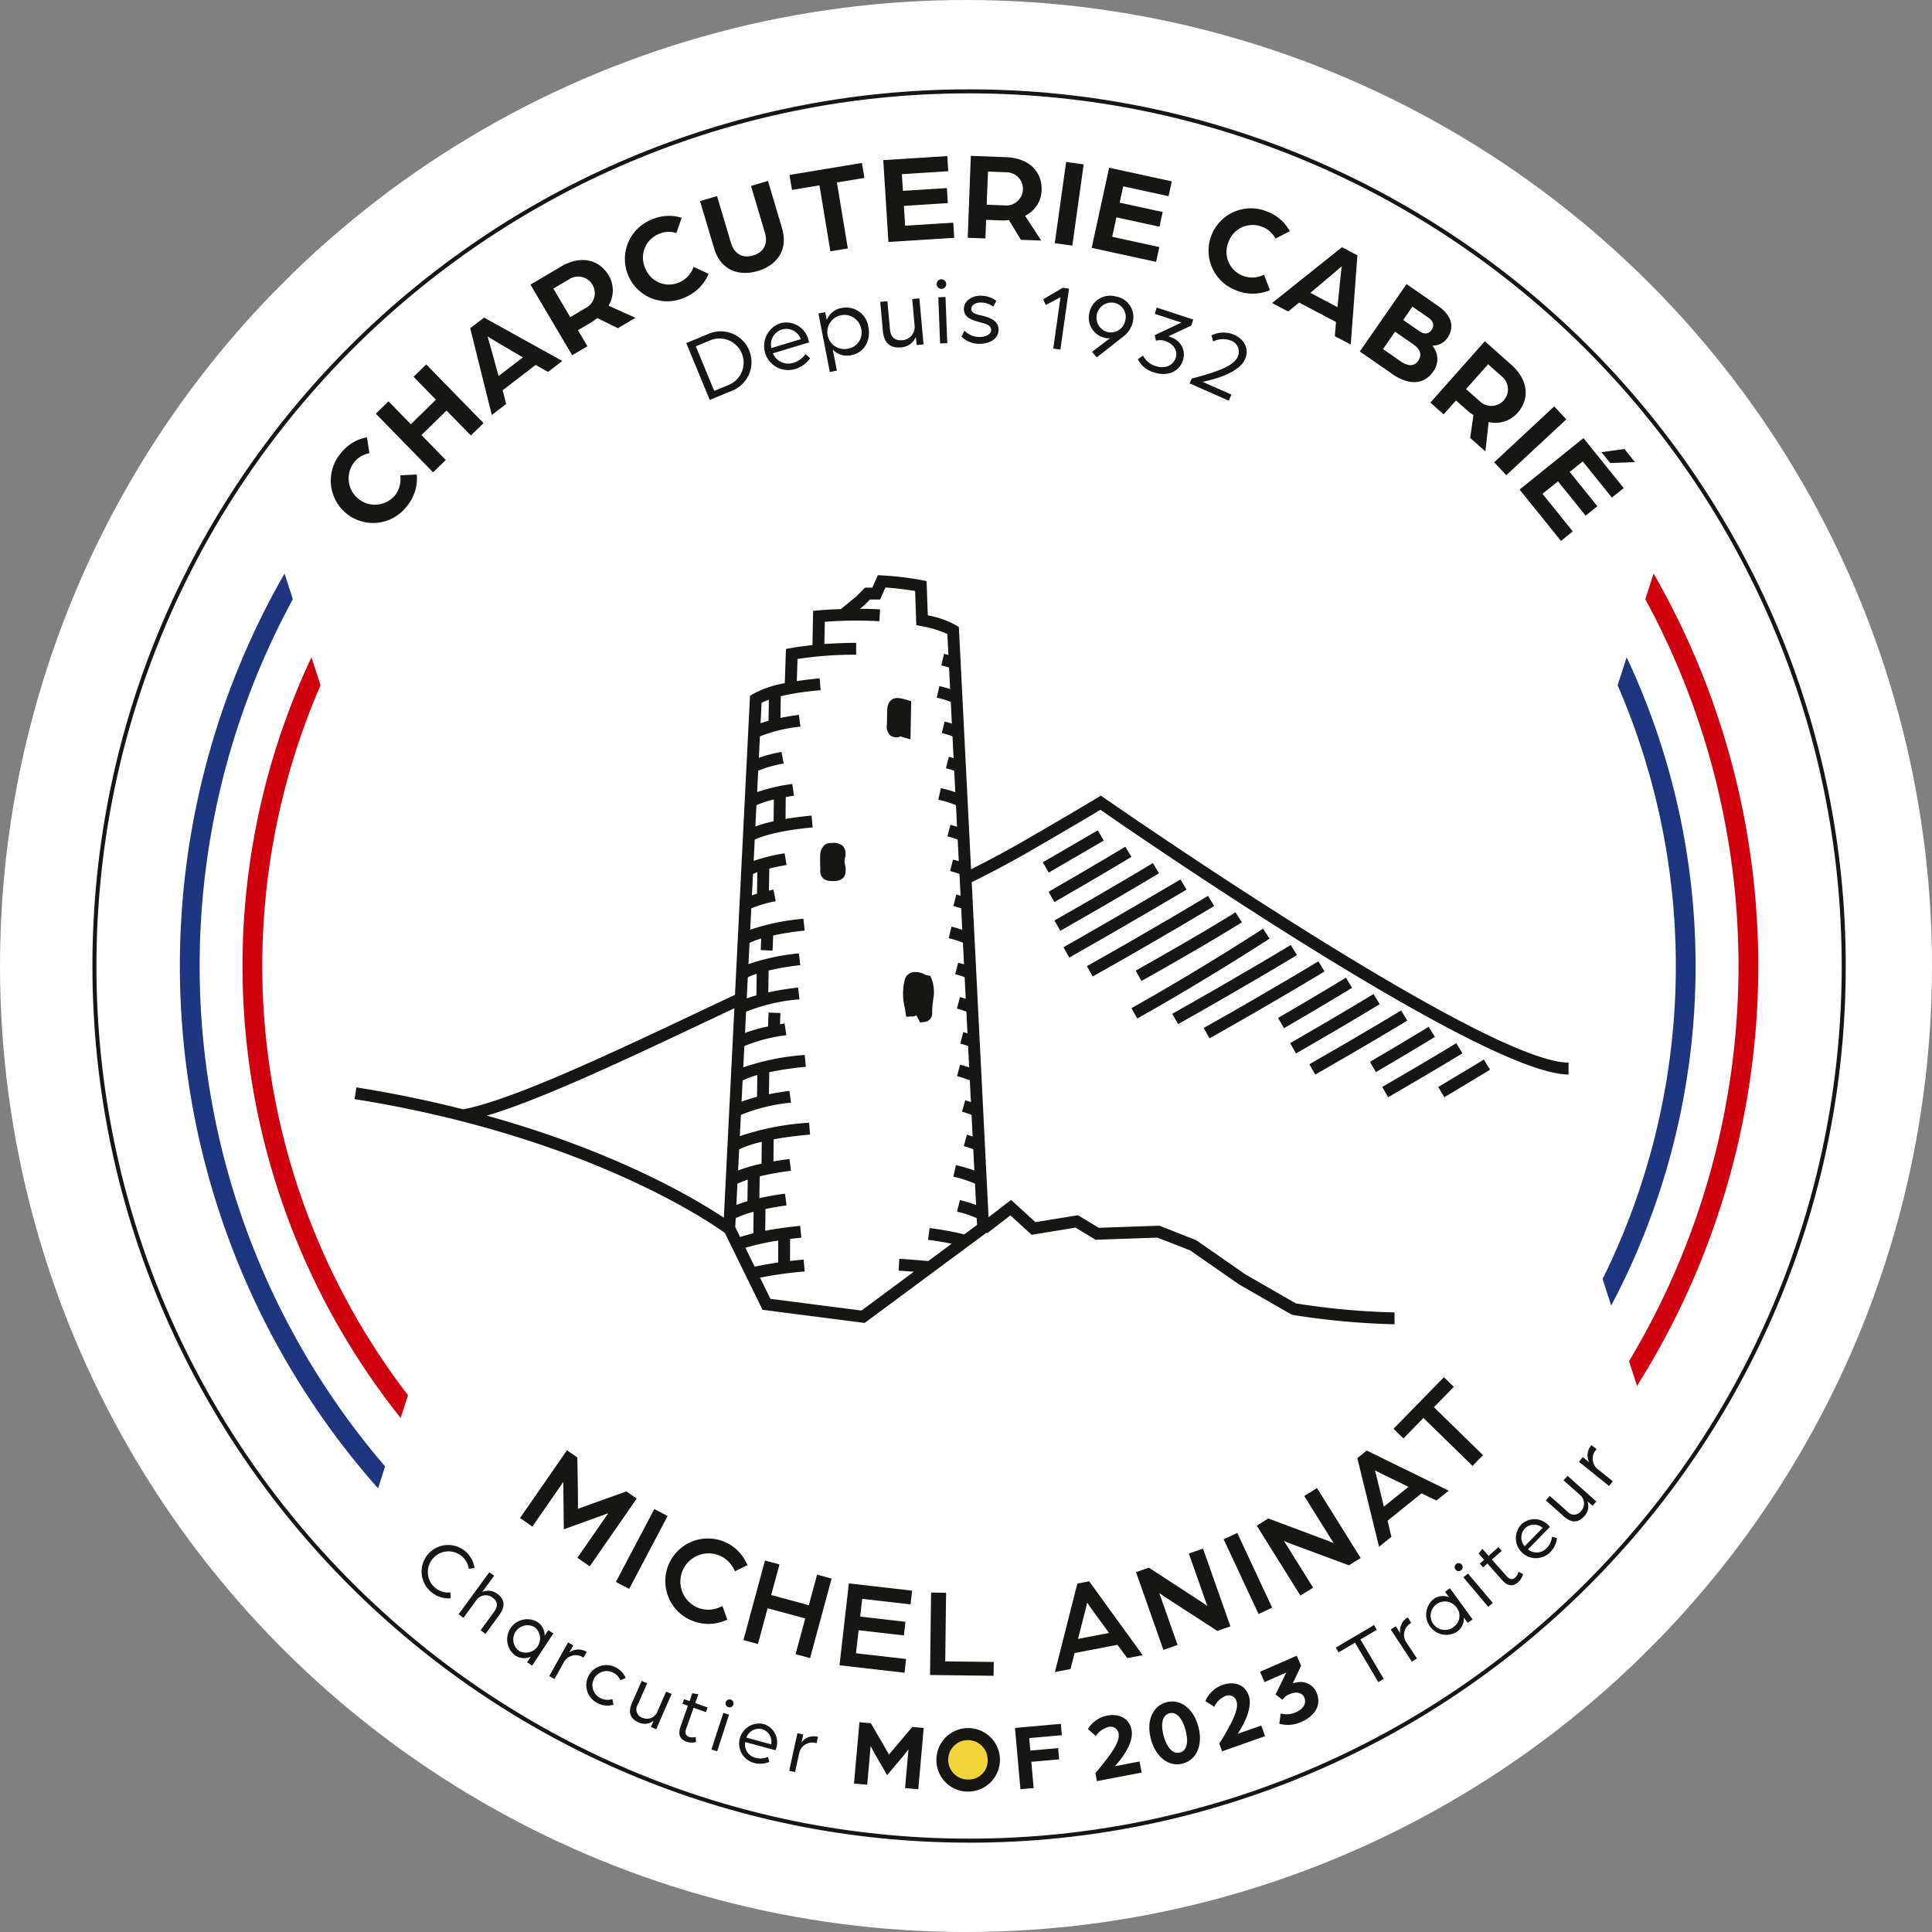
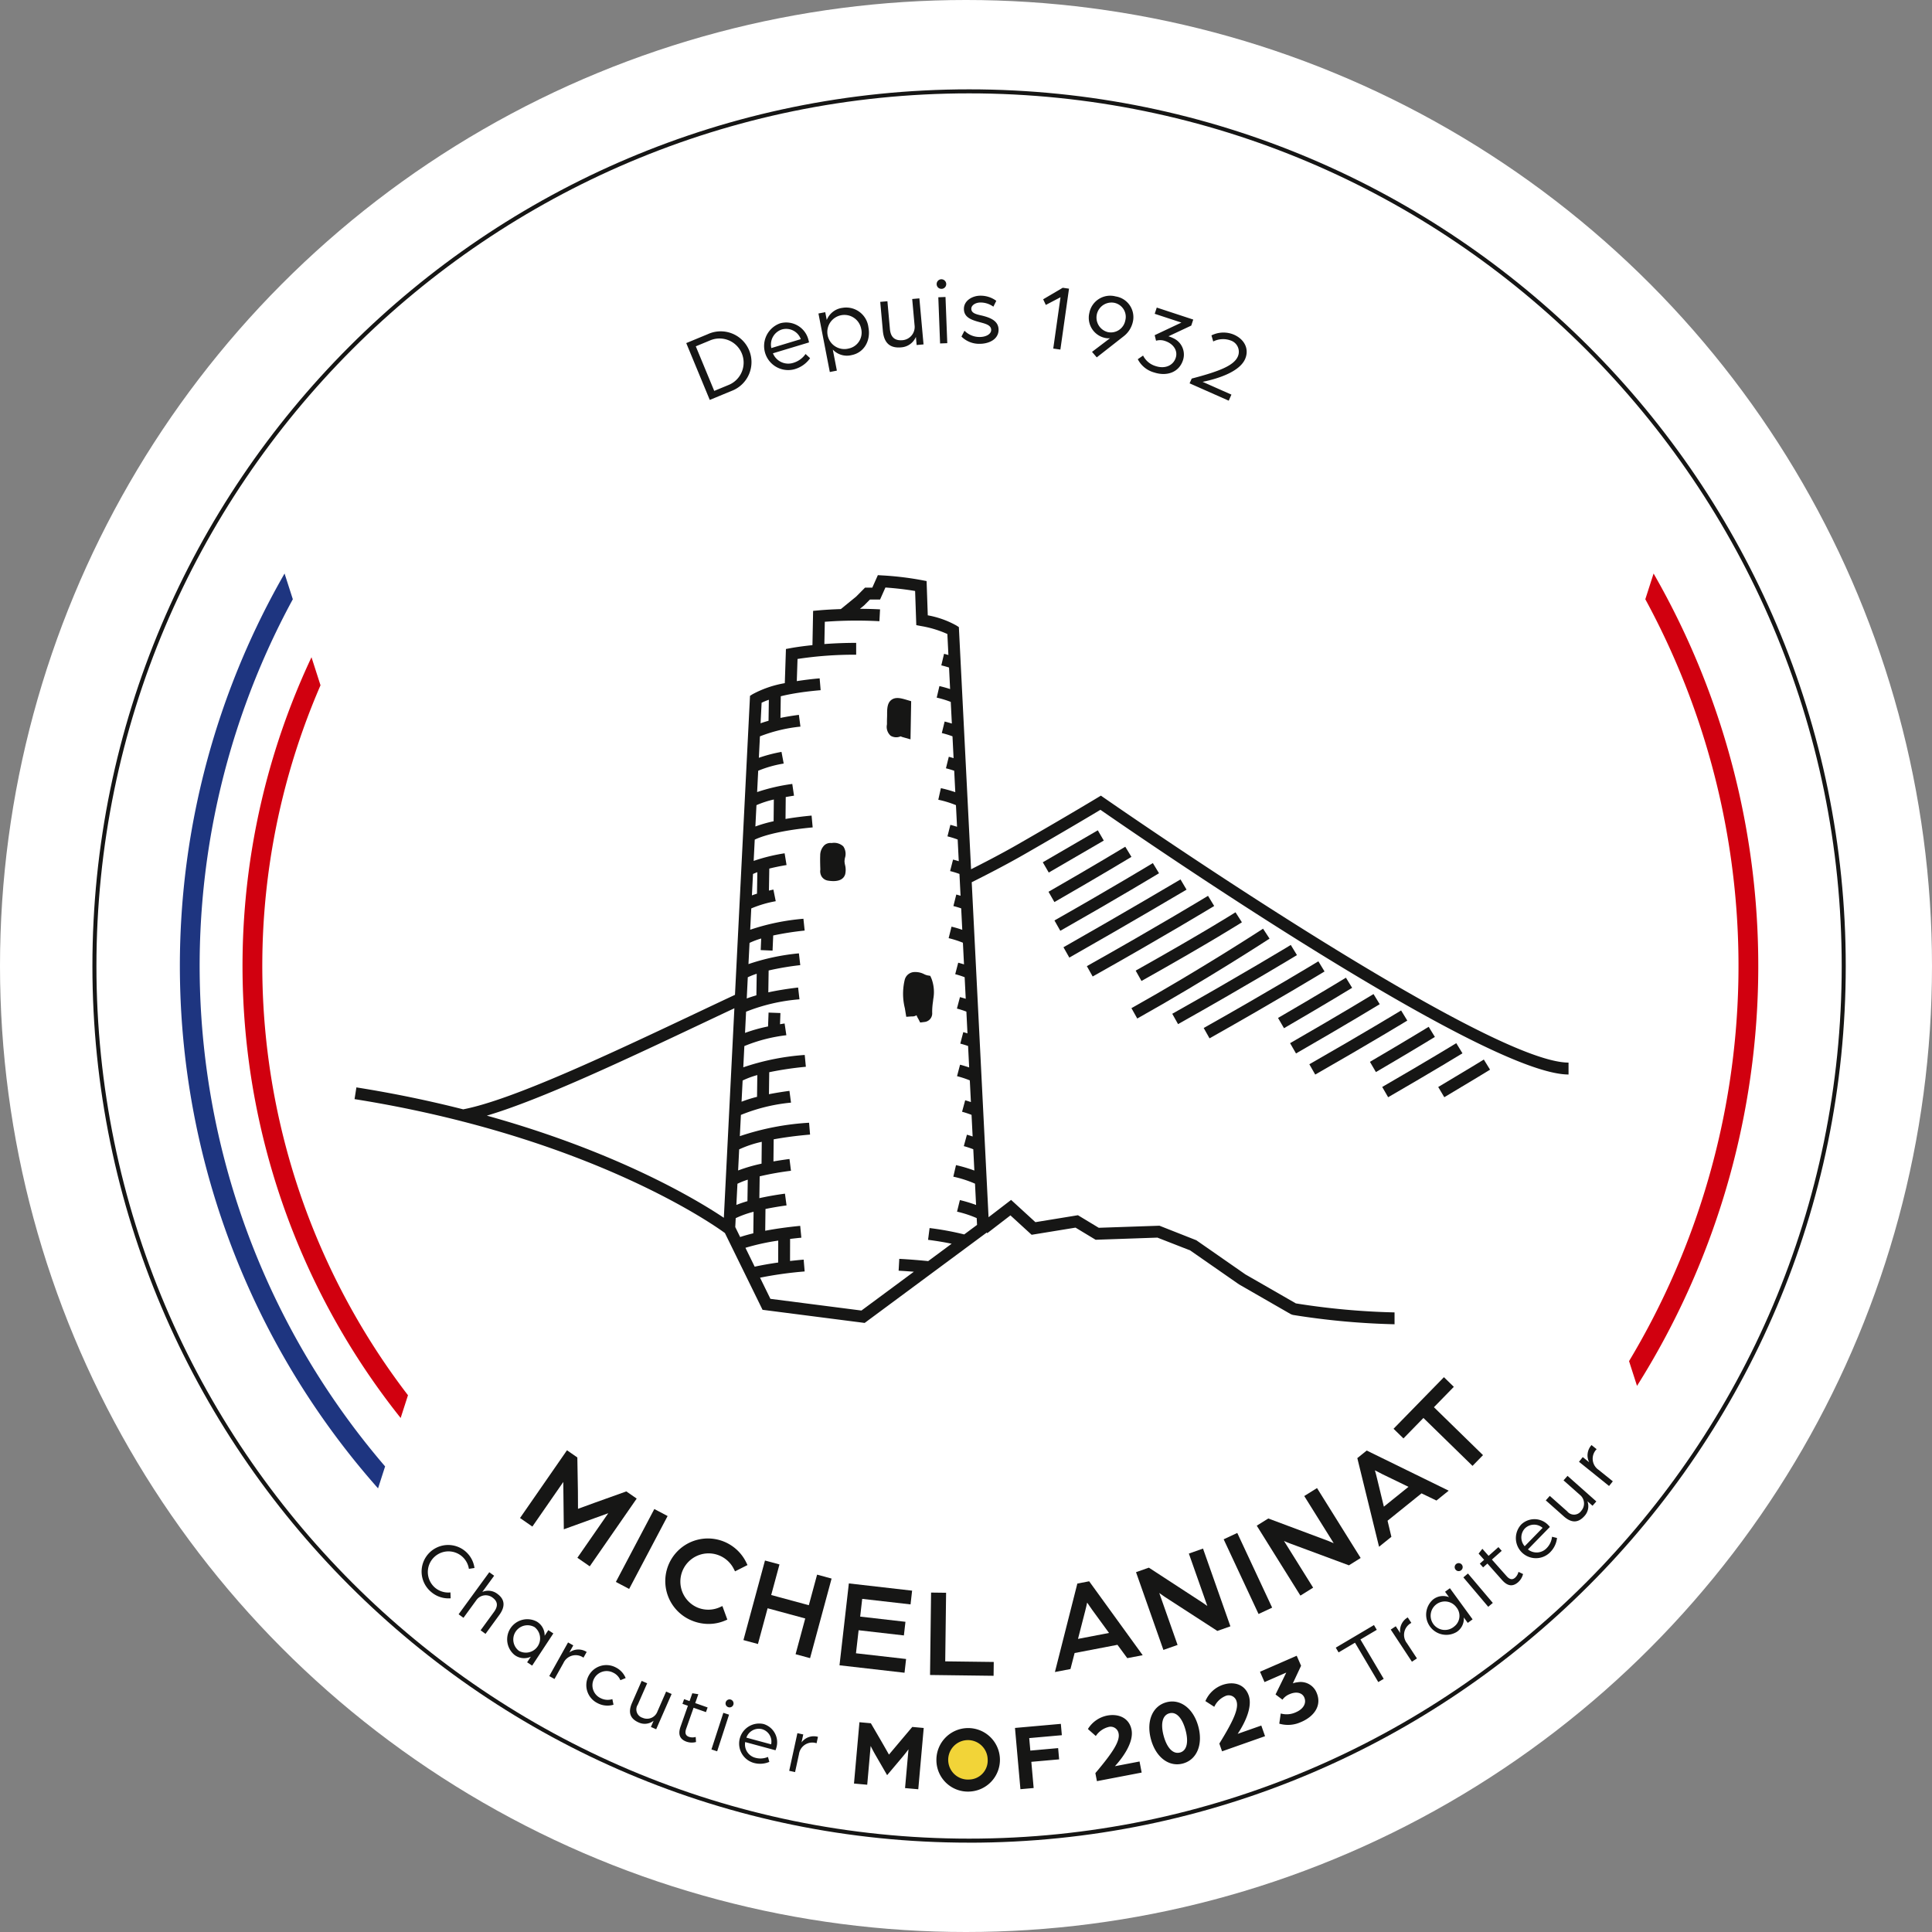
<svg xmlns="http://www.w3.org/2000/svg" width="372" height="372" viewBox="0 0 372 372">
  <rect x="0" y="0" width="372" height="372" fill="#808080" stroke="none" />
  <g id="logo" transform="translate(2997 -10011)">
    <circle id="Ellipse_36" data-name="Ellipse 36" cx="186" cy="186" r="186" transform="translate(-2997 10011)" fill="#fff" />
    <g id="Logo_couleur" data-name="Logo couleur" transform="translate(-2810.409 10197)">
      <g id="Groupe_133" data-name="Groupe 133" transform="translate(-168.798 -168.797)">
        <circle id="Ellipse_34" data-name="Ellipse 34" cx="5.848" cy="5.848" r="5.848" transform="translate(162.931 315.801)" fill="#f2d438" />
        <g id="Groupe_132" data-name="Groupe 132">
          <path id="Tracé_638" data-name="Tracé 638" d="M168.8.774C76.149.774.774,76.149.774,168.8S76.149,336.82,168.8,336.82,336.822,261.445,336.822,168.8,261.447.774,168.8.774m0,336.82C75.722,337.594,0,261.872,0,168.8S75.722,0,168.8,0,337.6,75.722,337.6,168.8s-75.722,168.8-168.8,168.8" fill="#161615" />
          <path id="Tracé_639" data-name="Tracé 639" d="M42.807,196.963a5.133,5.133,0,0,0,3.754,1.223l-.04-1.133a3.945,3.945,0,0,1-3-.938,3.977,3.977,0,1,1,6.554-3.6l1.077-.166a5.115,5.115,0,1,0-8.347,4.612m5.291,4.3.935.681,2.468-3.384a2.192,2.192,0,0,1,3.114-.52c1.083.791,1.083,1.7.275,2.8l-2.558,3.507.946.69,2.649-3.631c1.175-1.613,1.111-3-.367-4.073a2.874,2.874,0,0,0-2.9-.365l2.28-3.125L54,193.166Zm10.782,7.843A3.053,3.053,0,0,0,62,209.43l-.71,1.08.966.636,4.078-6.195-.966-.636L64.66,205.4a3.083,3.083,0,0,0-1.534-2.742,3.88,3.88,0,0,0-4.246,6.45m.836-.8a2.741,2.741,0,0,1,3.008-4.57,2.744,2.744,0,0,1-3.008,4.57m5.834,4.853,1.009.563,1.716-3.07a2.593,2.593,0,0,1,3.861-1.037l.616-1.1a2.944,2.944,0,0,0-3.34.1l.764-1.368-1.009-.563Zm9.344,5.238a4.078,4.078,0,0,0,3.024.28L77.7,217.6a3,3,0,0,1-2.269-.192,2.736,2.736,0,1,1,2.408-4.913,2.763,2.763,0,0,1,1.4,1.462l1.021-.412a3.952,3.952,0,0,0-1.934-2.064,3.861,3.861,0,1,0-3.436,6.914m7.879,3.7a2.766,2.766,0,0,0,2.874-.337l-.523,1.2,1.017.444,2.973-6.794-1.059-.464L86.369,220a2.13,2.13,0,0,1-2.84,1.2,1.686,1.686,0,0,1-.929-2.552l1.8-4.1-1.06-.463-1.856,4.242c-.794,1.815-.384,3.039,1.292,3.773m9.239,3.706a3.057,3.057,0,0,0,1.792.051l-.062-.973a2.211,2.211,0,0,1-1.286-.017c-.56-.2-.881-.617-.542-1.58l1.418-4.025,2.385.84.319-.9-2.385-.84.6-1.71-1.161-.183-.532,1.509-1.048-.37-.319.9,1.049.368-1.408,4c-.576,1.639-.057,2.5,1.178,2.933m4.762,1.479,1.1.358,2.29-7.054-1.1-.357Zm3.25-8.137a.767.767,0,0,0,.973-.484.779.779,0,0,0-.5-.978.767.767,0,0,0-.964.5.754.754,0,0,0,.489.959m4.941,10.742a4.536,4.536,0,0,0,2.959-.206l-.262-.956a3.65,3.65,0,0,1-2.413.169,2.656,2.656,0,0,1-1.975-3.03l5.839,1.58c0-.014.093-.226.149-.432a3.679,3.679,0,0,0-2.428-4.618,3.862,3.862,0,0,0-1.869,7.493m-1.459-4.875a2.539,2.539,0,0,1,3-1.636,2.5,2.5,0,0,1,1.766,2.926Zm8.244,6.387,1.13.246.749-3.439a2.591,2.591,0,0,1,3.391-2.114l.269-1.233a2.942,2.942,0,0,0-3.165,1.071l.333-1.532-1.128-.246Zm12.475,2.454,2.547.226.662-7.464s.387.8.913,1.713l2.259,3.908,2.894-3.431c.7-.837,1.219-1.543,1.219-1.543l-.662,7.464,2.546.226,1.048-11.8-2.2-.2-2.092,2.475c-.76.905-2.4,2.851-2.4,2.851s-1.254-2.221-1.86-3.247l-1.625-2.787-2.2-.2ZM146.44,235.4a6.116,6.116,0,1,0-6.347-6.043,6.065,6.065,0,0,0,6.347,6.043m-.011-2.32a3.8,3.8,0,1,1,3.535-3.849,3.649,3.649,0,0,1-3.535,3.849m9.841,1.863,2.547-.227-.447-5.043,5.353-.475-.192-2.165-5.353.477-.215-2.406,6.283-.559-.193-2.182-8.83.785ZM171,233.393l8.615-1.651-.409-2.134-4.739.907c1.845-2.029,3.623-4.79,3.2-7-.439-2.3-2.5-3.166-4.711-2.744a5.638,5.638,0,0,0-3.692,2.586l1.523,1.345a4.163,4.163,0,0,1,2.388-1.722,1.558,1.558,0,0,1,2,1.235c.289,1.509-1.151,3.7-4.474,7.634Zm16.567-3.4c2.682-.726,3.892-3.665,2.956-7.125s-3.462-5.387-6.145-4.661c-2.7.73-3.911,3.669-2.974,7.13s3.463,5.387,6.164,4.657m-.573-2.116c-1.394.378-2.54-.981-3.142-3.2s-.3-3.973,1.1-4.35c1.377-.373,2.5.99,3.106,3.214s.316,3.968-1.062,4.341m8.1-.232,8.275-2.914-.721-2.051-4.55,1.6c1.521-2.281,2.868-5.276,2.12-7.4-.777-2.207-2.947-2.759-5.067-2.012a5.643,5.643,0,0,0-3.267,3.106l1.707,1.1a4.158,4.158,0,0,1,2.1-2.058,1.558,1.558,0,0,1,2.167.922c.511,1.45-.588,3.833-3.29,8.216Zm15.307-5.684c2.445-1.069,3.96-3.168,2.883-5.63a3.313,3.313,0,0,0-3.621-1.989,4.23,4.23,0,0,0-.944.214l1.588-3.389-.842-1.924L202.4,212.33l.871,1.99,4.188-1.832-2.066,4.217,1.332,1a3.142,3.142,0,0,1,1.371-1.06c1.357-.593,2.453-.234,2.826.621.484,1.1-.162,2.227-1.569,2.841a4.213,4.213,0,0,1-2.96.258l-.282,1.958a5.969,5.969,0,0,0,4.291-.362m14.77-7.646,1.048-.619-4.48-7.58,3.146-1.86-.542-.916-7.354,4.349.542.916,3.16-1.869Zm6.48-3.917.966-.636-1.934-2.939a2.592,2.592,0,0,1,.859-3.9l-.695-1.055a2.944,2.944,0,0,0-1.445,3.012l-.862-1.309-.966.636Zm8.589-5.714a3.051,3.051,0,0,0,1.4-2.81l.761,1.045.933-.681-4.37-5.994-.933.682.763,1.045a3.081,3.081,0,0,0-3.106.475,3.879,3.879,0,0,0,4.55,6.238m-.453-1.062a2.744,2.744,0,1,1,.436-3.694,2.584,2.584,0,0,1-.436,3.694m6.56-3.8.882-.747-4.788-5.662-.884.746Zm-5.2-7.051a.766.766,0,0,0,.1-1.082.777.777,0,0,0-1.093-.091.764.764,0,0,0-.08,1.083.754.754,0,0,0,1.072.09m10.991,2.284a3.063,3.063,0,0,0,.913-1.543l-.882-.418a2.207,2.207,0,0,1-.638,1.116c-.444.395-.967.472-1.645-.292l-2.832-3.191,1.891-1.679-.634-.717-1.893,1.679-1.2-1.356-.723.925,1.062,1.2-.833.737.636.717.831-.738,2.812,3.169c1.153,1.3,2.157,1.261,3.137.393m6.189-5.8a4.548,4.548,0,0,0,1.263-2.685l-.963-.237a3.649,3.649,0,0,1-1.029,2.19,2.656,2.656,0,0,1-3.607.246l4.225-4.327a4.4,4.4,0,0,0-.3-.34,3.675,3.675,0,0,0-5.214-.132,3.861,3.861,0,0,0,5.63,5.285m-4.966-1.1a2.538,2.538,0,0,1,.033-3.417,2.5,2.5,0,0,1,3.415-.115Zm11.512-5.819a2.766,2.766,0,0,0,.566-2.84l.98.868.737-.829-5.548-4.923-.768.864,3.145,2.79a2.13,2.13,0,0,1,.269,3.072,1.686,1.686,0,0,1-2.714.1l-3.349-2.973-.768.865,3.463,3.073c1.481,1.315,2.773,1.3,3.987-.065m4.732-5.78.724-.9-2.741-2.207a2.592,2.592,0,0,1-.375-3.979l-.984-.792a2.946,2.946,0,0,0-.457,3.309L264.545,171l-.724.9Z" transform="translate(22.416 92.358)" fill="#161615" />
          <g id="Groupe_130" data-name="Groupe 130" transform="translate(82.338 247.968)">
            <path id="Tracé_640" data-name="Tracé 640" d="M107.31,187.069l-2.892-.037-.2,15.867,12.236.156.032-2.662-9.344-.118Z" transform="translate(-25.273 -145.558)" fill="#161615" />
            <path id="Tracé_641" data-name="Tracé 641" d="M92.953,201.659l12.521,1.433.3-2.646-9.649-1.1.508-4.437,8.719,1,.3-2.625-8.717-1,.39-3.415,9.308,1.063.3-2.645-12.179-1.394Z" transform="translate(-31.441 -146.183)" fill="#161615" />
            <path id="Tracé_642" data-name="Tracé 642" d="M73.67,177.247l-6.105,2.185c-.848.308-2.321.848-3.2,1.168,0-.939-.006-2.523-.017-3.429l-.11-6.463-1.993-1.382-9.041,13.044,2.375,1.648,5.955-8.59v.186l.1,8.928,8.347-3.018c.073-.023.144-.05.212-.076l-5.946,8.575,2.379,1.648,9.042-13.043Z" transform="translate(-53.205 -155.252)" fill="#161615" />
            <rect id="Rectangle_144" data-name="Rectangle 144" width="15.87" height="2.891" transform="translate(18.452 39.423) rotate(-62.183)" fill="#161615" />
            <path id="Tracé_643" data-name="Tracé 643" d="M93.59,191.647l-7.244-1.961,1.593-5.888-2.792-.754L81,198.362l2.793.757,1.862-6.882L92.9,194.2l-1.86,6.882,2.79.757,4.144-15.321-2.79-.757Z" transform="translate(-37.985 -147.741)" fill="#161615" />
            <path id="Tracé_644" data-name="Tracé 644" d="M86.887,184.927A8.207,8.207,0,1,0,76.432,196.1a8.462,8.462,0,0,0,3.19.633,8.1,8.1,0,0,0,3.142-.633l.469-.2-.953-2.614-.525.24a5.422,5.422,0,0,1-4.288.042,5.433,5.433,0,1,1,7.006-7.433l.243.472,2.4-1.213Z" transform="translate(-43.317 -149.221)" fill="#161615" />
            <path id="Tracé_645" data-name="Tracé 645" d="M157.38,170.819l4.185,17.066,2.375-1.913-.738-3.1,6.54-5.268,2.874,1.382,2.358-1.9-15.783-7.727Zm3.386,2.349c.464.248,1.007.531,1.493.769l4.974,2.411-4.74,3.818-1.3-5.37C161.071,174.259,160.908,173.671,160.766,173.168Z" transform="translate(3.836 -155.234)" fill="#161615" />
            <path id="Tracé_646" data-name="Tracé 646" d="M154.015,175.562l5.67,9.081c-.327-.147-.667-.292-.992-.418l-11.6-4.341-2.225,1.385,8.406,13.464,2.451-1.529-5.611-8.991c.357.161.746.327,1.134.472l11.365,4.219,2.261-1.413-8.4-13.461Z" transform="translate(-3.016 -152.677)" fill="#161615" />
            <path id="Tracé_647" data-name="Tracé 647" d="M124.073,186.065,119.755,203.1l2.993-.576.8-3.083,8.25-1.582,1.888,2.569,2.971-.569-10.307-14.231Zm6.1,9.51L124.2,196.72l1.376-5.35c.141-.535.274-1.13.385-1.64.294.436.639.942.958,1.382Z" transform="translate(-16.765 -146.327)" fill="#161615" />
            <path id="Tracé_648" data-name="Tracé 648" d="M169.662,166.016l3.832-3.925-1.907-1.859-9.7,9.932,1.907,1.86,3.846-3.94,9.451,9.227,2.021-2.069Z" transform="translate(6.305 -160.232)" fill="#161615" />
            <rect id="Rectangle_145" data-name="Rectangle 145" width="2.89" height="15.87" transform="translate(135.483 31.217) rotate(-25.031)" fill="#161615" />
            <path id="Tracé_649" data-name="Tracé 649" d="M140.02,182.519l3.559,10.1c-.289-.214-.591-.43-.882-.625l-10.157-6.619-.221-.142-2.473.868,5.271,14.971,2.73-.959-3.524-10c.316.238.659.483,1.007.71l10.174,6.591,2.515-.887-5.274-14.969Z" transform="translate(-11.24 -148.556)" fill="#161615" />
          </g>
          <path id="Tracé_650" data-name="Tracé 650" d="M78.414,46.864l4.154-1.719A5.927,5.927,0,1,0,78.04,34.2L73.886,35.92Zm.86-1.738-3.55-8.584,2.719-1.125A4.646,4.646,0,1,1,82,44Zm15.573-4.212a5.453,5.453,0,0,0,2.885-2.088l-.873-.806a4.375,4.375,0,0,1-2.352,1.7,3.184,3.184,0,0,1-3.931-1.834l6.949-2.094c0-.017-.05-.289-.122-.534A4.412,4.412,0,0,0,92,32.1a4.634,4.634,0,0,0,2.847,8.818m-4.576-4.041A3.046,3.046,0,0,1,92.288,33.3a3,3,0,0,1,3.654,1.86Zm11.257,4.61,1.36-.265-.786-4.055a3.721,3.721,0,0,0,3.617,1.066c2.423-.47,3.736-2.809,3.242-5.358a4.311,4.311,0,0,0-5.008-3.739,3.757,3.757,0,0,0-3.012,2.332l-.292-1.5-1.308.254Zm3.627-4.52a3.288,3.288,0,1,1,2.408-3.819,3.123,3.123,0,0,1-2.408,3.819m10.121-.226a3.319,3.319,0,0,0,2.829-2.015l.141,1.565,1.328-.119-.8-8.864-1.382.124.452,5.023a2.558,2.558,0,0,1-2.292,2.906c-1.439.128-2.3-.491-2.451-2.148l-.481-5.353-1.382.124.5,5.536c.212,2.366,1.353,3.419,3.538,3.222m7.486-.752,1.385-.054-.342-8.894-1.385.054Zm.289-10.513a.918.918,0,0,0,.894-.947.936.936,0,0,0-.966-.9.919.919,0,0,0-.876.966.9.9,0,0,0,.947.877m7.281,10.584c1.738.023,3.666-.792,3.691-2.674.022-1.755-1.631-2.38-3.236-2.767-1.04-.232-2.026-.446-2.013-1.323.008-.695.874-1.2,1.789-1.185a4.206,4.206,0,0,1,2.459.8l.562-1.125a5.036,5.036,0,0,0-3.022-.989c-1.5-.019-3.191.89-3.211,2.5-.023,1.7,1.469,2.176,3.109,2.618,1.076.288,2.151.557,2.139,1.49-.009.8-1.023,1.359-2.249,1.342a4.046,4.046,0,0,1-2.889-1.207l-.582,1.127a4.8,4.8,0,0,0,3.454,1.394m14.219.916,1.373.193,1.662-11.726-1.21-.172-3.767,2.218.511,1.086,2.83-1.481Zm12.031-10.037A4.087,4.087,0,0,0,151.5,30.12a3.966,3.966,0,0,0,3.109,4.821,2.957,2.957,0,0,0,.871.043l-3.463,2.626.91,1.06,5.2-4.075a4.814,4.814,0,0,0,1.732-2.688,4.033,4.033,0,0,0-3.282-4.972m-.271,1.23a2.759,2.759,0,0,1,2.106,3.442,2.826,2.826,0,0,1-3.35,2.2,2.89,2.89,0,0,1,1.244-5.642m7.642,13.4c2.467.811,4.808,0,5.579-2.341a3.456,3.456,0,0,0-1.907-4.264,5.939,5.939,0,0,0-.885-.35l4.389-2.06.382-1.161L164.48,29.08l-.393,1.2,5.141,1.69-5.147,2.427.265,1.069a2.815,2.815,0,0,1,1.769.062c1.51.5,2.487,1.8,2.013,3.241-.48,1.459-2.043,2.177-3.867,1.577a3.94,3.94,0,0,1-2.413-2.024l-1.02.7a5.03,5.03,0,0,0,3.126,2.546m6.849,2.1,7.537,3.34.517-1.168-5.546-2.458c2.878-.585,7.078-1.9,8.174-4.378.816-1.838-.011-3.762-2.133-4.7a5.167,5.167,0,0,0-4.339.135l.342,1.171a4.21,4.21,0,0,1,3.38-.183,2.281,2.281,0,0,1,1.354,3.08c-.785,1.772-3.631,2.871-8.878,4.245Z" transform="translate(40.456 12.938)" fill="#161615" />
-           <path id="Tracé_651" data-name="Tracé 651" d="M44.3,75.749a8.42,8.42,0,0,0,1.925-6.117l-3.19.153a5.019,5.019,0,0,1-1.1,3.968,5.062,5.062,0,0,1-7.8-6.442A4.718,4.718,0,0,1,37.1,65.535l-.469-3.069a8.231,8.231,0,0,0-5.026,3.056A8.154,8.154,0,1,0,44.3,75.749m5.065-6.531,2.44-2.382-4.683-4.8,4.831-4.72,4.683,4.8,2.44-2.382-11.033-11.3-2.439,2.382,4.307,4.412-4.831,4.72-4.308-4.412-2.44,2.382Zm11.3-11.043,2.765-2.12-.676-2.645,6.364-4.879,2.379,1.34,2.747-2.106L59.182,39.414l-2.67,2.047Zm1.306-7.509L60.68,45.976c-.34-1.244-.82-2.872-.831-2.926.05.023,1.5.91,2.611,1.561l4.194,2.467Zm14.174-4,2.936-1.735-1.825-3.084,2.625-1.551a8.422,8.422,0,0,0,1.093-.788l3.985,1.948,3.375-2-5.2-2.334a5.642,5.642,0,0,0,.023-5.845c-1.724-2.919-5.209-4.027-9.216-1.656L68.11,33.071Zm-.375-7.334-3.251-5.5,3-1.775a3.2,3.2,0,1,1,3.231,5.512Zm22.111-3.81a8.43,8.43,0,0,0,4.534-4.534l-2.9-1.339a5.015,5.015,0,0,1-2.807,3.01,4.89,4.89,0,0,1-6.486-2.724,4.912,4.912,0,0,1,2.543-6.594,4.72,4.72,0,0,1,3.448-.206l1-2.937a8.233,8.233,0,0,0-5.87.387,8.154,8.154,0,1,0,6.535,14.937m14-5.079c3.88-1.154,5.859-4.233,4.672-8.227L113.844,13.1l-3.267.972,2.662,8.948c.673,2.267-.257,3.841-2.244,4.431s-3.627-.218-4.3-2.484l-2.662-8.948-3.268.972,2.711,9.112c1.187,3.994,4.53,5.489,8.408,4.336m13.971-3.781,3.363-.557-2.1-12.7,5.29-.877-.478-2.882-13.943,2.309.478,2.883,5.29-.876Zm11.18-1.8,12.67-.8-.184-2.917-9.268.588-.241-3.822,8.465-.537-.184-2.891-8.465.537-.2-3.214,8.926-.566-.184-2.916-12.329.782Zm15.268-.809,3.408.128.136-3.579,3.046.115a8.353,8.353,0,0,0,1.345-.07l2.3,3.795,3.918.149-3.107-4.776a5.65,5.65,0,0,0,3.183-4.9c.128-3.386-2.2-6.2-6.854-6.381L152.9,8.276Zm3.654-6.371L156.2,11.3l3.485.133a3.2,3.2,0,1,1-.268,6.384Zm13.108,7.41,3.377.472,2.188-15.64-3.375-.472Zm7.106.9,12.405,2.7.621-2.855-9.073-1.976.814-3.742,8.289,1.8.616-2.83-8.287-1.8.684-3.146,8.741,1.9.622-2.855-12.072-2.628Zm27.905,8.219a8.42,8.42,0,0,0,6.413-.063l-1.133-2.985a5.014,5.014,0,0,1-4.112.184,4.893,4.893,0,0,1-2.724-6.487,4.914,4.914,0,0,1,6.433-2.928,4.719,4.719,0,0,1,2.6,2.269l2.773-1.4a8.229,8.229,0,0,0-4.462-3.832,8.153,8.153,0,1,0-5.794,15.239m6.843,2.4L214,38.246l2.12-1.719,7.092,3.742-.223,2.721,3.061,1.616,1.289-17.175-2.974-1.569Zm7.368-1.951,3.722-3.134c.987-.829,2.266-1.947,2.31-1.978,0,.054-.2,1.739-.328,3.024l-.487,4.841ZM227.8,45.94l6.328,4.387c2.866,1.986,5.9,2.224,7.8-.522a3.959,3.959,0,0,0-.184-4.991,3.416,3.416,0,0,0,2.877-1.418c1.722-2.482.444-4.7-1.7-6.187L236.8,32.963Zm4.466-.46,2.32-3.347,3.549,2.459c1.241.86,1.722,1.965.9,3.148-.806,1.164-2.041,1.02-3.384.088Zm3.887-5.608,1.78-2.567L241,39.431c1.043.723,1.162,1.577.621,2.358s-1.357.93-2.338.249Zm5.234,15.912,2.55,2.263,2.379-2.679,2.28,2.023a8.249,8.249,0,0,0,1.083.8l-.634,4.39,2.933,2.6.63-5.662a5.649,5.649,0,0,0,5.573-1.767c2.25-2.536,2.239-6.192-1.244-9.282l-5.067-4.5Zm6.868-2.6L252.5,48.4l2.608,2.315a3.2,3.2,0,1,1-4.259,4.762Zm5.42,14.092L256,69.768l11.557-10.759-2.323-2.5Zm4.889,5.252,7.964,9.887,2.275-1.832-5.825-7.233,2.984-2.4,5.32,6.606,2.256-1.818-5.32-6.607,2.509-2.02,5.61,6.967,2.276-1.832-7.75-9.623Zm15.77-7.195,1.681,2.088,4.768-.176-2.033-2.526Z" transform="translate(16.236 4.532)" fill="#161615" />
          <path id="Tracé_652" data-name="Tracé 652" d="M150,187.385a56.453,56.453,0,0,0-6.667-1.227l-.292,2.267c1.665.215,3.171.469,4.541.751l-4.52,3.347c-1.743-.178-3.6-.328-5.565-.435l-.125,2.281q1.507.084,2.933.2L130.21,202.04l-17.528-2.253-1.993-4.072a73.539,73.539,0,0,1,8.59-1.2l-.193-2.278c-.9.076-1.769.166-2.623.262l.011-4.246c.706-.087,1.424-.167,2.167-.24l-.22-2.276c-2.476.24-4.729.559-6.737.941l.051-4.191c1.24-.255,2.588-.487,4.055-.687l-.306-2.264c-1.5.2-3.228.489-4.929.865l.063-4.2a56.05,56.05,0,0,1,6.025-1.072l-.286-2.267c-1.085.138-2.108.3-3.089.466l.043-4.251c2.081-.385,4.445-.7,7.009-.916l-.192-2.28a50.745,50.745,0,0,0-13.331,2.584l.206-4.09a33.874,33.874,0,0,1,9.646-2.365l-.3-2.266c-1.215.159-2.577.373-3.948.642l.054-4.234a64.067,64.067,0,0,1,7.055-1.048l-.218-2.275a46.86,46.86,0,0,0-11.831,2.38l.206-4.09a30.459,30.459,0,0,1,8.088-2.089l-.337-2.261c-.283.042-.585.091-.885.141l.08-2.153-2.283-.088-.1,2.671a29.878,29.878,0,0,0-4.432,1.243l.2-4.082a35.365,35.365,0,0,1,10.283-2.385l-.263-2.27c-2.119.245-4.042.559-5.738.927l.063-4.209a53.9,53.9,0,0,1,6.09-1.028l-.263-2.27a42.461,42.461,0,0,0-9.711,2.069l.206-4.084a15.1,15.1,0,0,1,2.244-.845l-.094,2.232,2.283.1.125-2.914a57.706,57.706,0,0,1,6.057-.947l-.241-2.272a43.289,43.289,0,0,0-10.246,2.111l.206-4.1a21.949,21.949,0,0,1,4.711-1.39l-.453-2.239c-.3.062-.571.13-.859.195l.07-4.239c.989-.249,2.1-.478,3.324-.681L115.42,114a34.716,34.716,0,0,0-5.96,1.464l.206-4.093c2.157-1.034,6.223-1.9,11.156-2.355l-.209-2.276c-1.82.167-3.488.388-5.019.648l.042-4.219c.512-.091,1.038-.18,1.591-.262l-.331-2.261a36.212,36.212,0,0,0-6.769,1.565l.206-4.106a22.162,22.162,0,0,1,4.909-1.385l-.424-2.245a28.727,28.727,0,0,0-4.359,1.137l.207-4.129a29.611,29.611,0,0,1,7.8-1.874l-.3-2.266c-1.088.144-2.315.336-3.547.587l.06-4.169c.648-.158,1.329-.308,2.069-.443,1.688-.31,3.576-.552,5.608-.724l-.192-2.278c-1.565.132-3.013.319-4.4.531l.141-4.265a72.246,72.246,0,0,1,11.292-.817V73.482c-2.114,0-4.163.082-6.124.226l.084-4.287a82.8,82.8,0,0,1,10.514-.108l.125-2.281c-1.252-.07-2.558-.1-3.874-.107l.809-.662,1.122-1.127H133.8l1.029-2.312c2.047.147,3.993.375,5.717.67l.227,6.574.893.173a20.662,20.662,0,0,1,5.09,1.537l.2,4.041c-.277-.077-.532-.156-.839-.229l-.526,2.225c.571.135,1.052.275,1.487.418l.207,4.144c-.613-.2-1.294-.395-2.058-.574l-.522,2.225a18.493,18.493,0,0,1,2.705.823l.209,4.169c-.43-.136-.884-.266-1.387-.39l-.546,2.218a17.98,17.98,0,0,1,2.057.63l.21,4.2c-.3-.088-.585-.18-.922-.262l-.548,2.219c.616.152,1.13.311,1.592.472l.207,4.124a26.327,26.327,0,0,0-2.773-.774l-.5,2.23a19.76,19.76,0,0,1,3.4,1.043l.21,4.16c-.4-.125-.822-.249-1.283-.367l-.562,2.216a17.62,17.62,0,0,1,1.967.61l.21,4.174c-.348-.107-.71-.212-1.1-.313l-.566,2.213a17.867,17.867,0,0,1,1.8.552l.21,4.2c-.271-.079-.52-.159-.82-.235l-.557,2.218c.574.144,1.06.292,1.5.444l.207,4.13c-.619-.214-1.3-.418-2.069-.608l-.554,2.216a19.118,19.118,0,0,1,2.748.881l.209,4.168c-.351-.11-.717-.22-1.114-.322l-.577,2.21a17.294,17.294,0,0,1,1.817.582l.209,4.154c-.351-.11-.717-.22-1.113-.323l-.583,2.21a17.084,17.084,0,0,1,1.82.585l.21,4.188c-.268-.079-.517-.161-.809-.237l-.573,2.211c.57.149,1.059.3,1.5.458l.207,4.132c-.534-.184-1.111-.364-1.752-.532l-.582,2.21a18.689,18.689,0,0,1,2.459.809l.209,4.174c-.356-.115-.7-.232-1.1-.34l-.6,2.207a17.446,17.446,0,0,1,1.825.6l.209,4.16c-.354-.115-.7-.232-1.1-.34l-.6,2.2a17.756,17.756,0,0,1,1.825.6l.206,4.1a27.954,27.954,0,0,0-3.533-1.045l-.517,2.227a21.776,21.776,0,0,1,4.177,1.345l.206,4.1a27.7,27.7,0,0,0-3.118-.941L148.618,183a21.165,21.165,0,0,1,3.787,1.243l.067,1.308ZM99.537,146.766c2.129-1.007,4.194-1.982,6.209-2.928l-2.029,40.343c-4.72-3.169-20.092-12.569-45.633-19.668,10.452-3.1,26.783-10.814,41.453-17.747m6.593,34.941.206-4.078a15.269,15.269,0,0,1,1.987-.788l-.062,4.14q-1.128.327-2.131.726m.727,6.179-.941-1.922.087-1.712a18.989,18.989,0,0,1,3.44-1.23l-.051,4.149c-.918.223-1.767.461-2.535.715m2.8,5.715-1.781-3.64a44.029,44.029,0,0,1,6.314-1.387l-.009,4.223c-1.642.231-3.154.5-4.523.8m-3.191-18.524.2-4.064a20.985,20.985,0,0,1,4.352-1.455l-.042,4.208a30.546,30.546,0,0,0-4.514,1.311m.665-13.242.206-4.079a16.363,16.363,0,0,1,2.829-1.051l-.054,4.192a25.66,25.66,0,0,0-2.981.938m1-19.878.2-4.082a13.929,13.929,0,0,1,1.718-.676l-.062,4.149c-.673.2-1.3.4-1.86.61m1-19.847.207-4.123c.252-.118.535-.232.837-.345l-.067,4.135c-.348.107-.667.218-.978.333m.667-13.269.207-4.106a18.294,18.294,0,0,1,3.346-1.089l-.042,4.186a26.271,26.271,0,0,0-3.511,1.009m2.594-24.4-.059,4.045c-.532.149-1.049.31-1.535.486l.2-3.956a11.918,11.918,0,0,1,1.4-.576m64.536,18.885-.61-.424-.634.384c-.06.037-6.105,3.686-15.35,8.99-3.255,1.868-7.018,3.8-9.011,4.8L149,71.035l-.031-.591-.5-.316a17.633,17.633,0,0,0-5.485-1.948l-.227-6.594-.893-.173a59.539,59.539,0,0,0-7.7-.921l-.791-.048-1.071,2.406h-1.4l-1.705,1.721-2.95,2.406c-1.473.051-2.933.127-4.321.252l-1.02.091-.127,6.6c-1.469.155-2.892.337-4.2.574l-.905.166-.218,6.582a20.247,20.247,0,0,0-6.2,2.123l-.5.317-2.894,57.571c-2.351,1.1-4.8,2.258-7.315,3.448-16.661,7.877-35.485,16.768-45.017,18.6-6.294-1.6-13.15-3.049-20.562-4.226l-.357,2.258c7.518,1.195,14.448,2.67,20.8,4.3l0,.026.054-.011c33.118,8.51,50.23,21.3,50.432,21.455l.011-.014L111.17,201.9l19.662,2.527,23.509-17.408.1.127,4.458-3.428,4.082,3.737,8.453-1.379,3.869,2.338L187.2,188l6.3,2.459,9.415,6.548,9.986,5.741.381.135a143.1,143.1,0,0,0,19.578,1.8V202.4a139.525,139.525,0,0,1-19-1.735l-9.722-5.585-9.445-6.572-7.1-2.8-11.687.4-4.008-2.42-8.19,1.337-4.68-4.285-4.341,3.333-3.242-64.5c1.526-.76,6.13-3.077,10.023-5.313,7.549-4.328,12.973-7.563,14.759-8.634,7.581,5.26,73.931,50.967,90.133,50.967V154.3c-16.112,0-88.7-50.47-89.435-50.981" transform="translate(17.863 33.096)" fill="#161615" />
          <path id="Tracé_653" data-name="Tracé 653" d="M103.4,83.688l.128-7.343L102.7,76.1c-1.051-.311-2.137-.635-2.971-.015s-.833,1.76-.834,2.857c0,.206-.006.413-.014.621-.009.3-.019.61-.014.913,0,.119,0,.246-.009.373A2.287,2.287,0,0,0,99.584,83a2.09,2.09,0,0,0,1.911.111l.033.014a4.089,4.089,0,0,0,.449.164Z" transform="translate(54.122 41.466)" fill="#161615" />
          <path id="Tracé_654" data-name="Tracé 654" d="M95.24,97.274a3.857,3.857,0,0,1,.082-.625A2.55,2.55,0,0,0,95,94.421a2.609,2.609,0,0,0-2.247-.638,1.768,1.768,0,0,0-1.371.4,2.741,2.741,0,0,0-.823,2.035c-.042.735.008,2.219.025,2.671a1.97,1.97,0,0,0,.26,1.357,1.776,1.776,0,0,0,1.249.778,6.723,6.723,0,0,0,1.007.084c1.531,0,2.086-.693,2.272-1.334a3.8,3.8,0,0,0-.037-1.8,4.068,4.068,0,0,1-.1-.7" transform="translate(49.577 51.34)" fill="#161615" />
          <path id="Tracé_655" data-name="Tracé 655" d="M106.107,110.564l-.6-.107a2.913,2.913,0,0,1-.573-.215,3.622,3.622,0,0,0-1.786-.415,1.977,1.977,0,0,0-1.959,1.479,11.51,11.51,0,0,0,.026,5.508l.266,1.631,1.038-.074a1.486,1.486,0,0,0,.939-.227,3.8,3.8,0,0,0,.337.687l.367.715.8-.1a1.659,1.659,0,0,0,1.51-1.812,12.967,12.967,0,0,1,.144-2.021l.071-.6a7.367,7.367,0,0,0-.331-3.881Z" transform="translate(55.223 60.133)" fill="#161615" />
          <rect id="Rectangle_146" data-name="Rectangle 146" width="12.253" height="2.286" transform="translate(182.993 148.827) rotate(-30.169)" fill="#161615" />
          <g id="Groupe_131" data-name="Groupe 131" transform="translate(16.839 93.226)">
            <path id="Tracé_656" data-name="Tracé 656" d="M134.925,96.188l-1.185-1.955c-.059.036-5.93,3.595-14.782,8.674l1.136,1.984c8.88-5.1,14.774-8.668,14.832-8.7" transform="translate(48.296 -41.629)" fill="#161615" />
            <path id="Tracé_657" data-name="Tracé 657" d="M139.831,98.225l-1.185-1.955c-.076.046-7.8,4.726-18.948,11.045l1.128,1.989c11.173-6.336,18.928-11.033,19.005-11.079" transform="translate(48.701 -40.513)" fill="#161615" />
            <path id="Tracé_658" data-name="Tracé 658" d="M144.518,100.27,143.354,98.3c-.108.065-11.011,6.518-22.535,13.061l1.127,1.989c11.545-6.554,22.464-13.018,22.573-13.083" transform="translate(49.316 -39.4)" fill="#161615" />
            <path id="Tracé_659" data-name="Tracé 659" d="M148.247,102.3l-1.187-1.955c-.1.059-9.863,5.983-23.331,13.535l1.119,1.993c13.5-7.571,23.3-13.515,23.4-13.574" transform="translate(50.909 -38.282)" fill="#161615" />
            <path id="Tracé_660" data-name="Tracé 660" d="M150.257,104.316l-1.233-1.925c-.056.036-5.751,3.668-19.221,11.232l1.119,1.993c13.541-7.6,19.278-11.265,19.335-11.3" transform="translate(54.235 -37.162)" fill="#161615" />
            <path id="Tracé_661" data-name="Tracé 661" d="M155.869,106.346l-1.252-1.913c-.118.077-11.955,7.807-25.341,15.3l1.119,1.995c13.454-7.537,25.357-15.308,25.474-15.386" transform="translate(53.947 -36.044)" fill="#161615" />
            <path id="Tracé_662" data-name="Tracé 662" d="M158.365,108.41l-1.189-1.955c-.093.057-9.62,5.836-22.822,13.252l1.119,1.992c13.236-7.433,22.8-13.232,22.891-13.289" transform="translate(56.728 -34.936)" fill="#161615" />
            <path id="Tracé_663" data-name="Tracé 663" d="M161.534,110.446l-1.189-1.955c-.09.056-9.268,5.627-22.077,12.839l1.12,1.992c12.846-7.233,22.053-12.82,22.145-12.876" transform="translate(58.87 -33.822)" fill="#161615" />
            <path id="Tracé_664" data-name="Tracé 664" d="M161.781,112.479l-1.192-1.95c-.051.031-5.183,3.166-13.074,7.749l1.148,1.976c7.916-4.6,13.068-7.742,13.117-7.775" transform="translate(63.934 -32.706)" fill="#161615" />
            <path id="Tracé_665" data-name="Tracé 665" d="M166.273,114.517l-1.192-1.951c-.063.039-6.5,3.957-16.065,9.454L150.155,124c9.6-5.514,16.053-9.446,16.118-9.485" transform="translate(64.755 -31.59)" fill="#161615" />
            <path id="Tracé_666" data-name="Tracé 666" d="M170.27,116.556l-1.189-1.953c-.07.045-7.219,4.39-17.67,10.362l1.133,1.986c10.482-5.989,17.654-10.352,17.726-10.395" transform="translate(66.067 -30.475)" fill="#161615" />
            <path id="Tracé_667" data-name="Tracé 667" d="M171.456,118.589l-1.195-1.95c-.043.028-4.431,2.714-11.313,6.743l1.154,1.973c6.905-4.041,11.31-6.74,11.353-6.766" transform="translate(70.194 -29.36)" fill="#161615" />
            <path id="Tracé_668" data-name="Tracé 668" d="M175.93,120.627l-1.192-1.95c-.056.034-5.7,3.477-14.261,8.428l1.142,1.979c8.59-4.966,14.255-8.423,14.31-8.457" transform="translate(71.031 -28.244)" fill="#161615" />
            <path id="Tracé_669" data-name="Tracé 669" d="M167.446,126l1.167,1.965c5.491-3.256,8.813-5.305,8.813-5.305l-1.2-1.947s-3.315,2.044-8.781,5.286" transform="translate(74.847 -27.129)" fill="#161615" />
-             <path id="Tracé_670" data-name="Tracé 670" d="M187.9,190.374l1.648,5.125a139.672,139.672,0,0,0,2.977-124.84l-1.736,5.4A135.907,135.907,0,0,1,187.9,190.374" transform="translate(86.047 -54.536)" fill="#1e3580" />
            <path id="Tracé_671" data-name="Tracé 671" d="M191.188,211.892l1.534,4.766a151.683,151.683,0,0,0,3.191-156.417l-1.592,4.951a147.9,147.9,0,0,1-3.132,146.7" transform="translate(87.847 -60.241)" fill="#d1000f" />
            <path id="Tracé_672" data-name="Tracé 672" d="M50.535,212.755a135.845,135.845,0,0,1-16.842-136.7l-1.736-5.4A139.639,139.639,0,0,0,49.125,217.136Z" transform="translate(-6.612 -54.536)" fill="#d1000f" />
            <path id="Tracé_673" data-name="Tracé 673" d="M50.4,232.163A147.892,147.892,0,0,1,32.632,65.192l-1.592-4.951a151.68,151.68,0,0,0,18,176.15Z" transform="translate(-10.881 -60.241)" fill="#1e3580" />
          </g>
        </g>
      </g>
    </g>
  </g>
</svg>